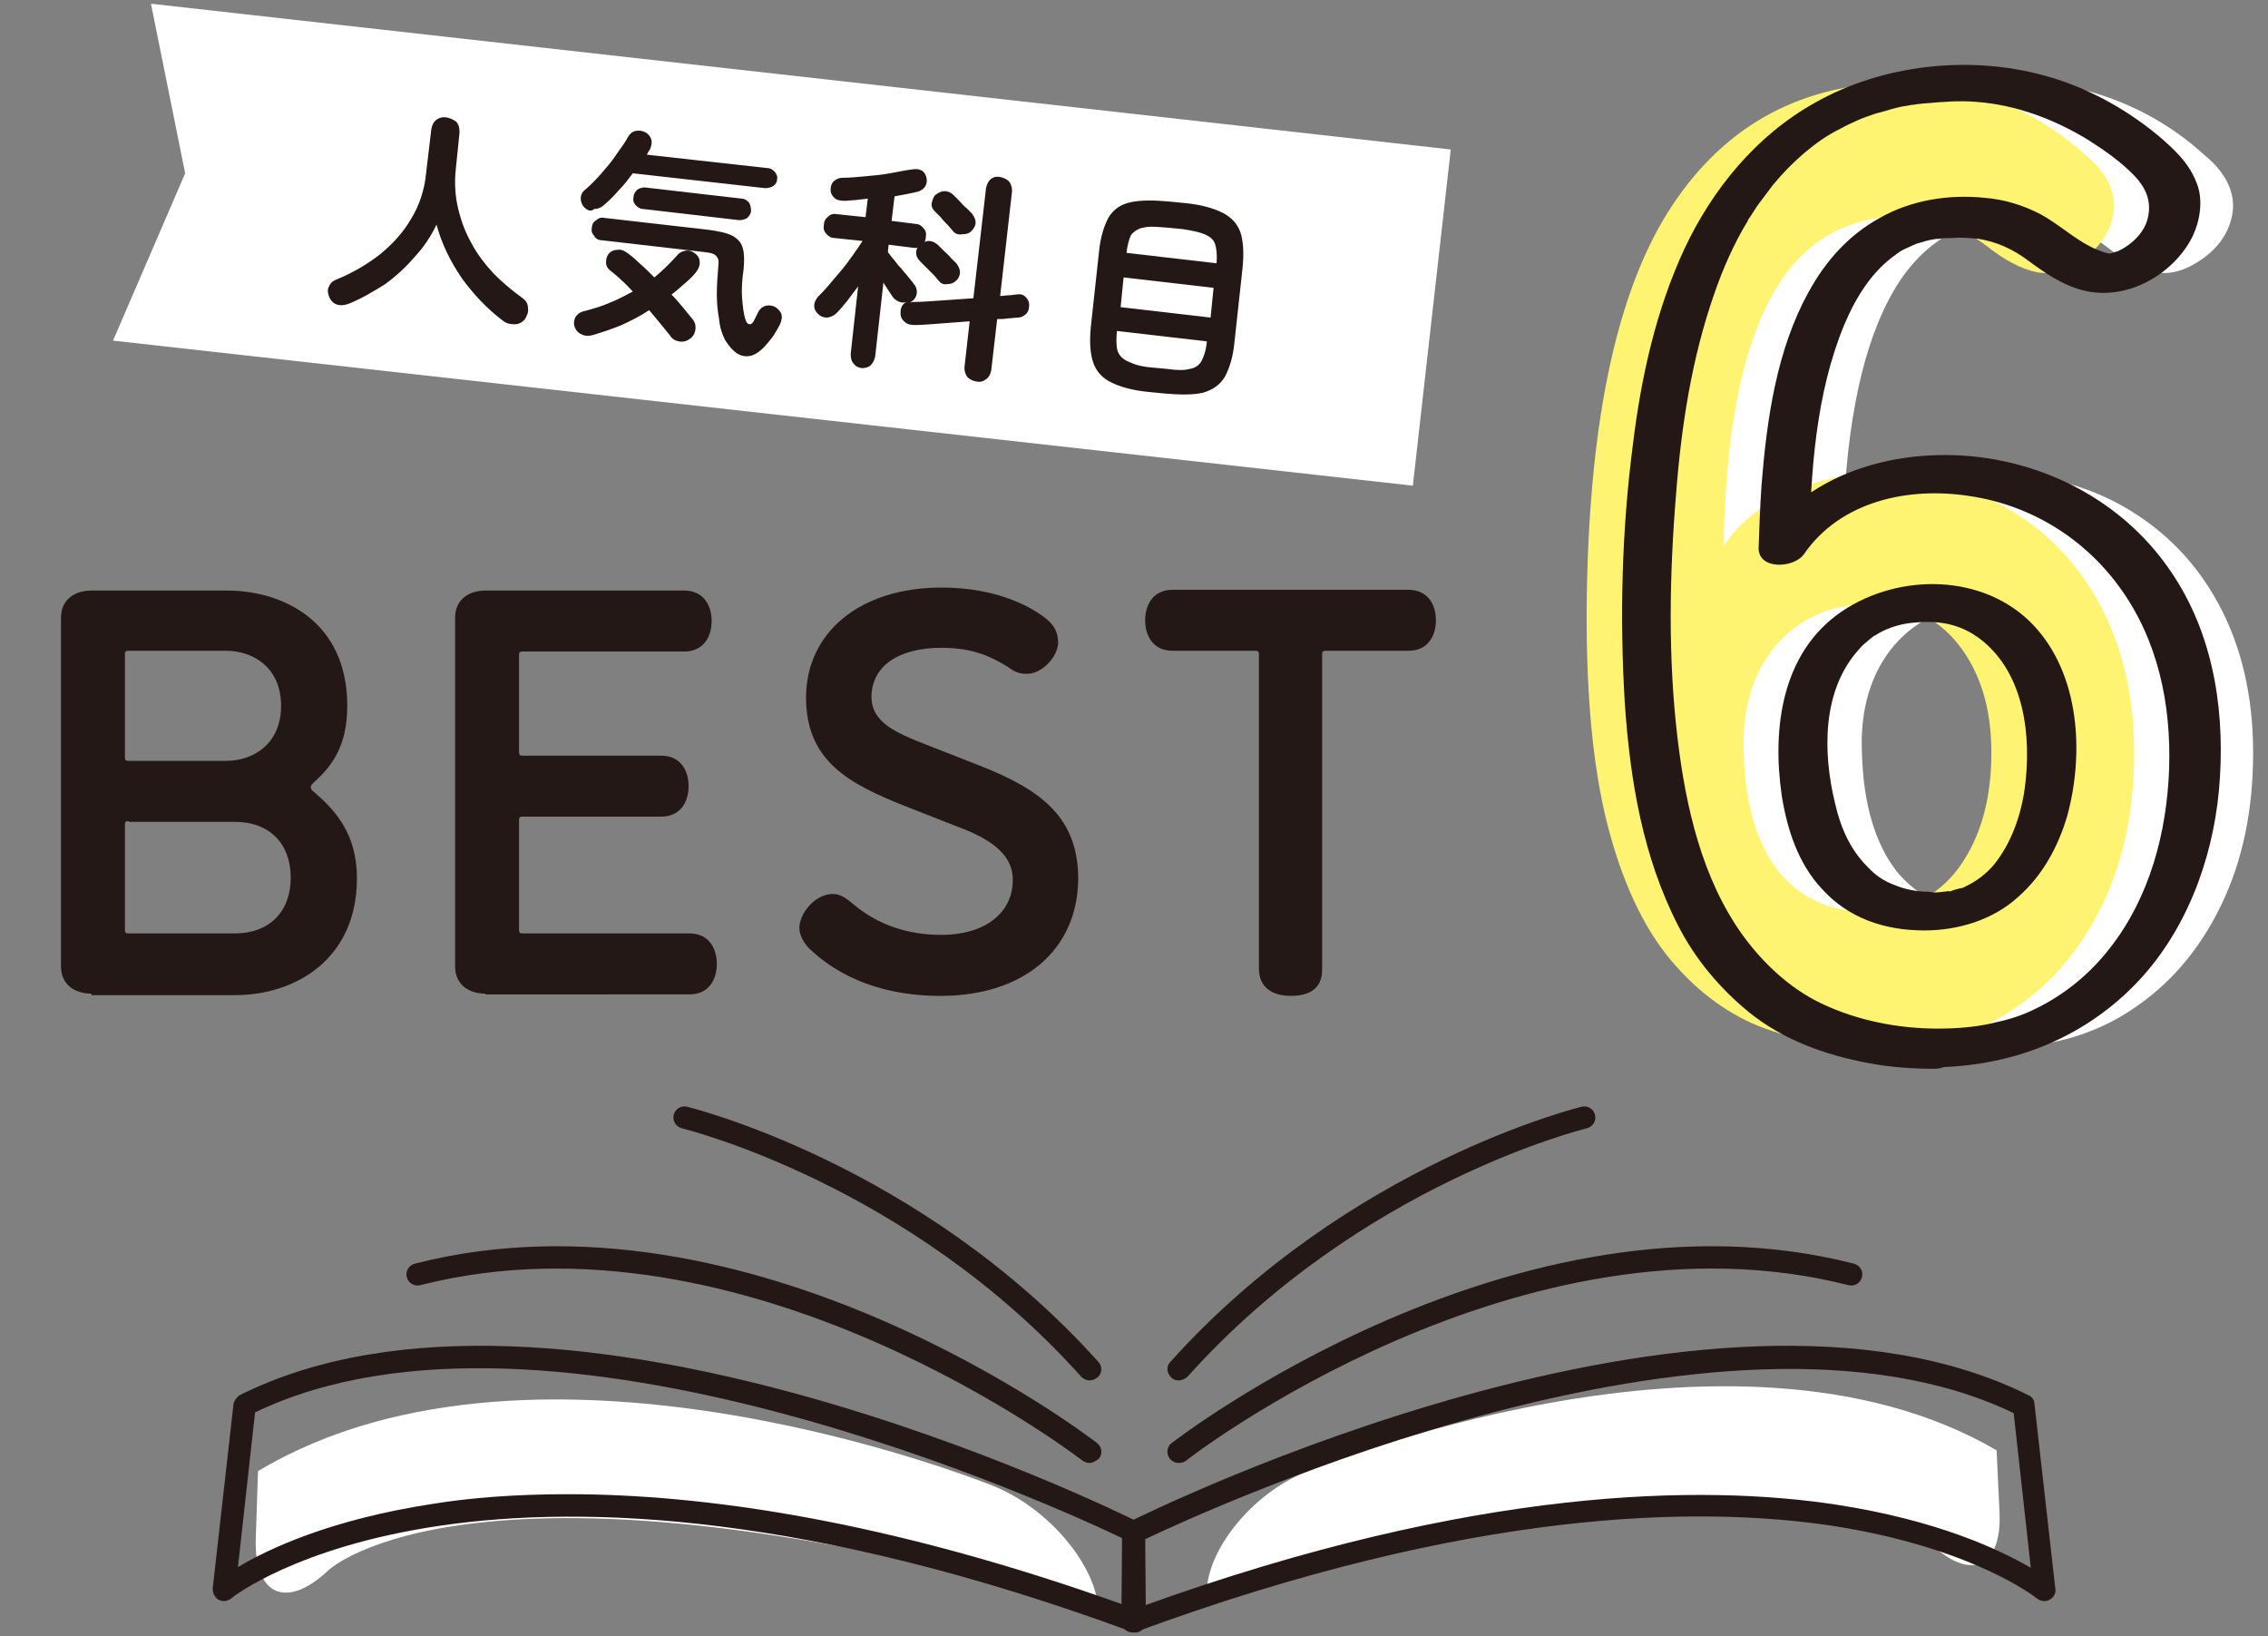
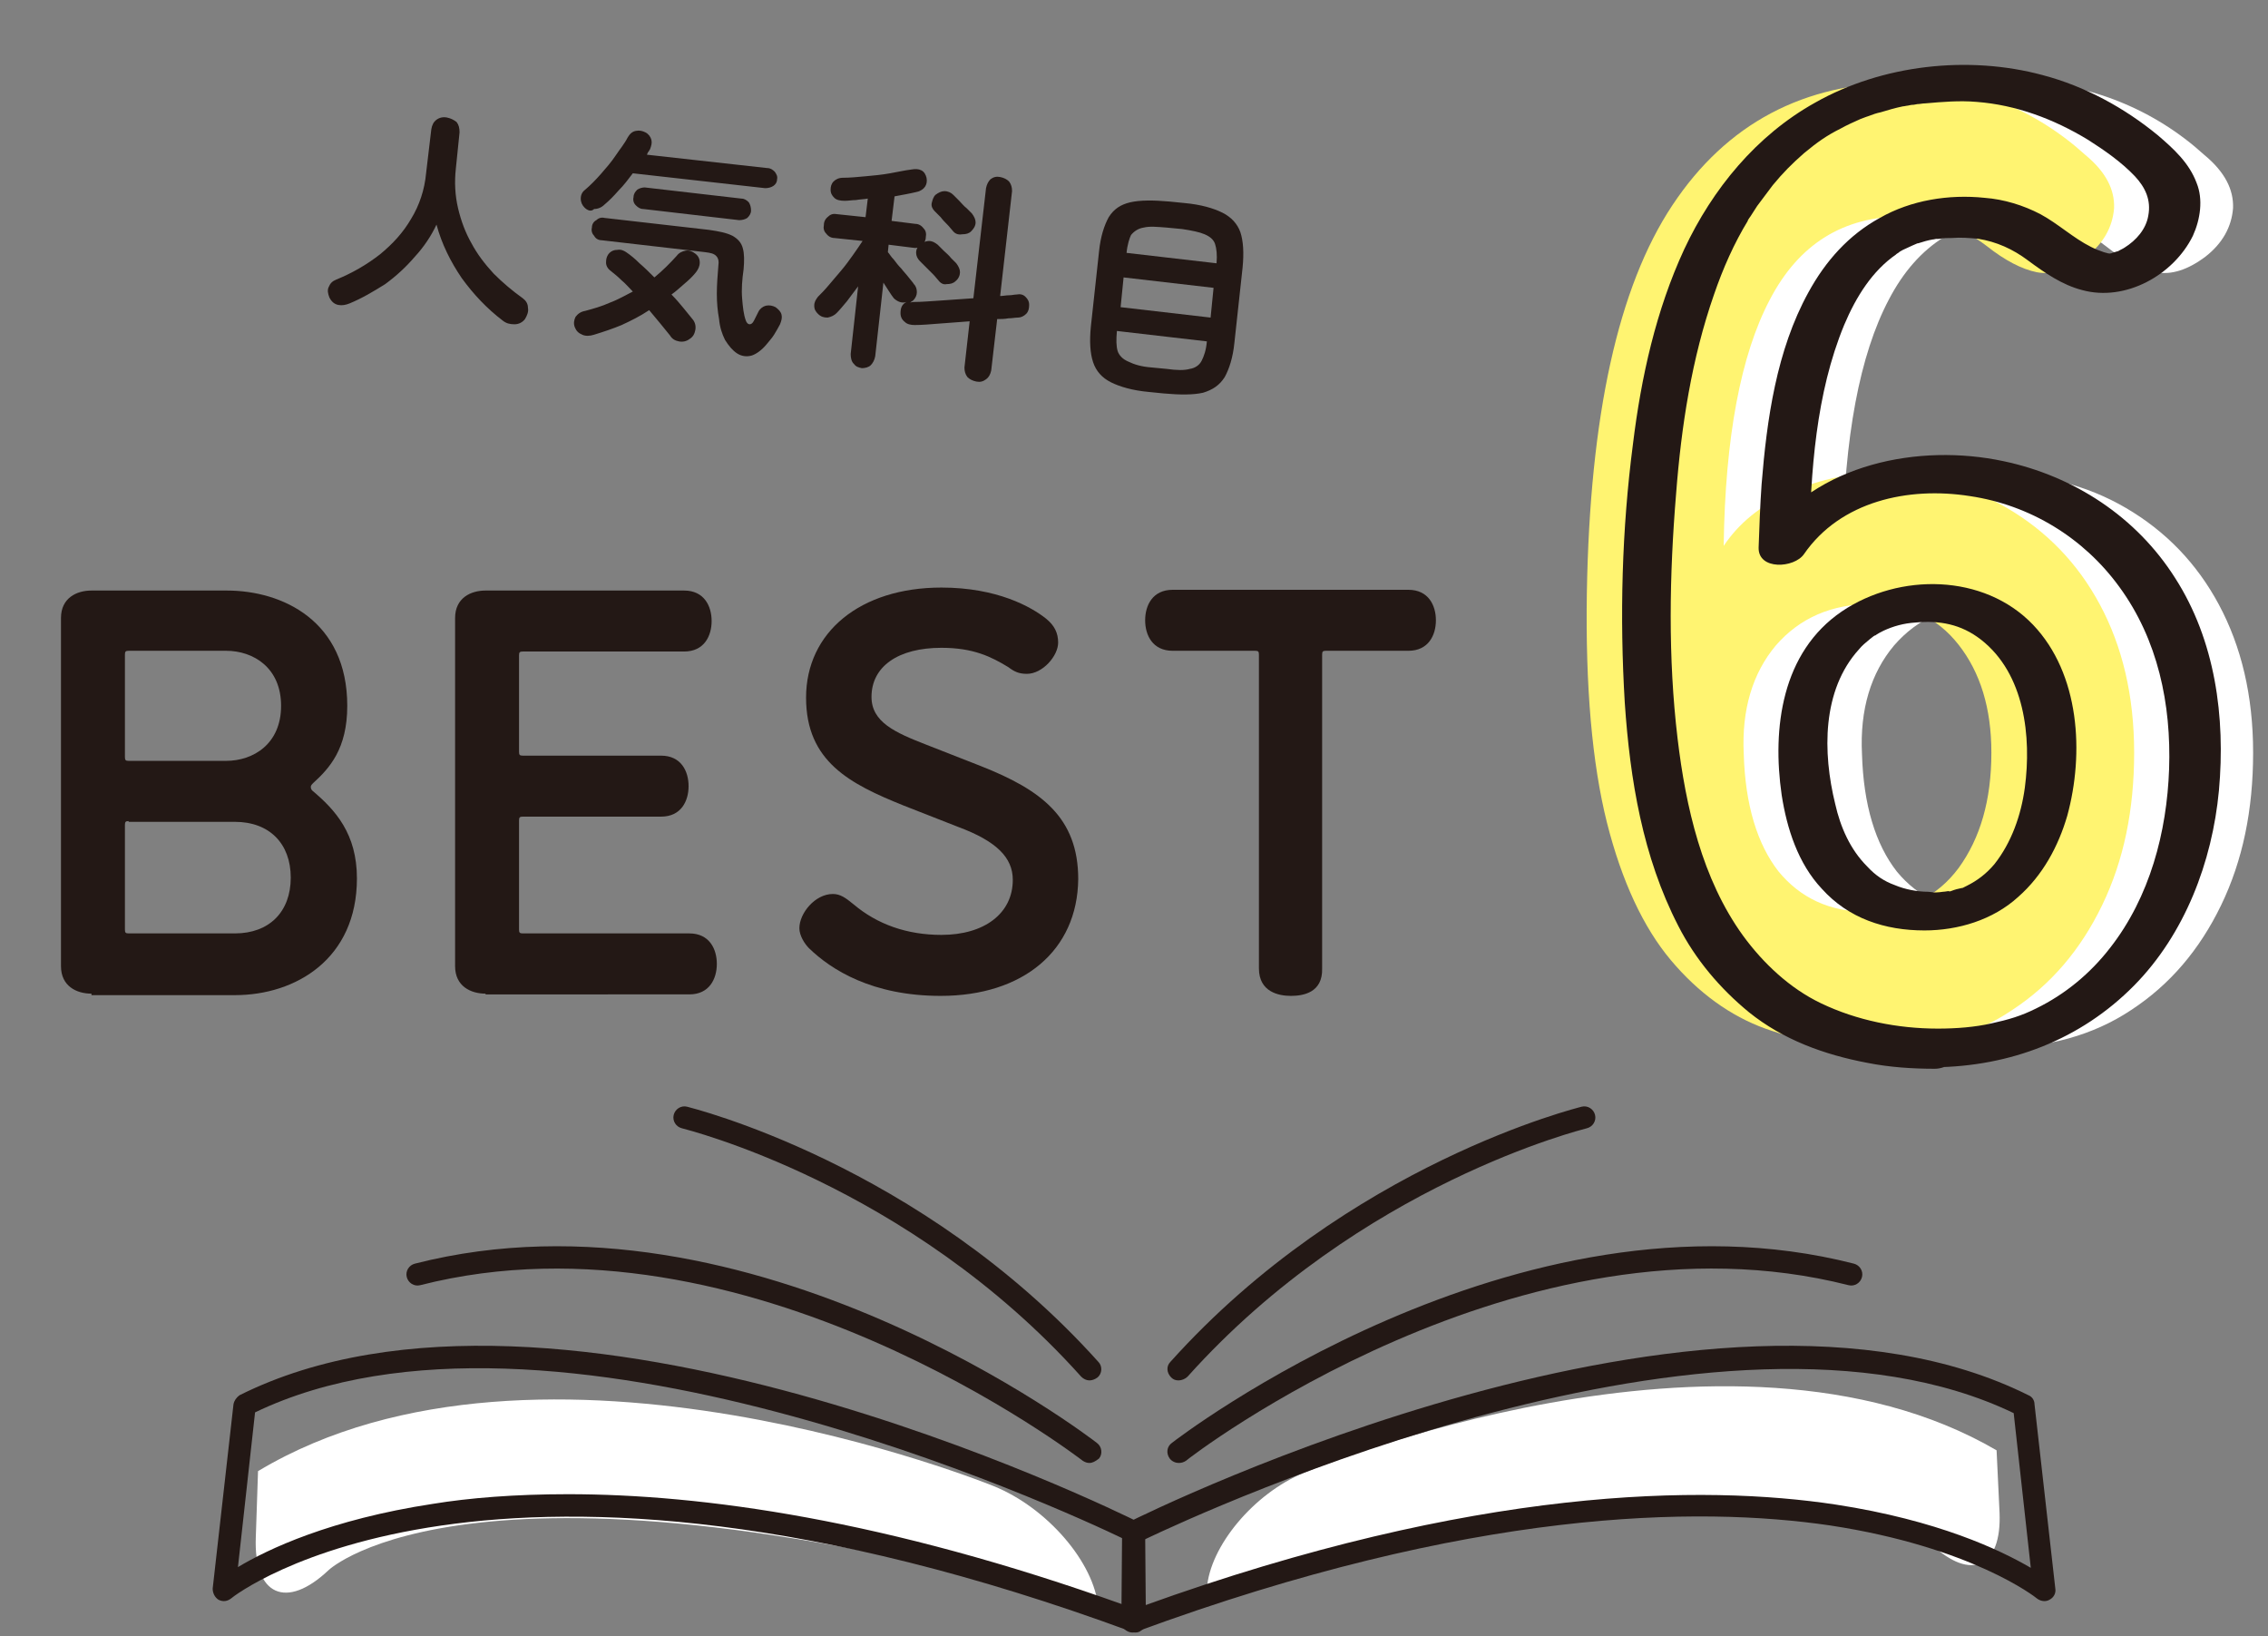
<svg xmlns="http://www.w3.org/2000/svg" version="1.1" id="レイヤー_1" x="0px" y="0px" width="305px" height="220px" viewBox="0 0 305 220" style="enable-background:new 0 0 305 220;" xml:space="preserve">
  <rect x="0" y="0" width="305" height="220" fill="#808080" stroke="none" />
  <style type="text/css">
	.st0{fill:#FFFFFF;}
	.st1{fill:#231815;}
	.st2{fill:#FFF471;}
</style>
  <g>
    <g>
-       <polygon class="st0" points="190,65.3 15.2,45.8 24.9,23.3 20.3,0.5 195.1,20.1   " />
-     </g>
+       </g>
    <g>
      <g>
        <g>
          <path class="st1" d="M12.3,133.6c-2,0-4.1-1-4.1-3.7V83.1c0-2.7,2.1-3.7,4.1-3.7h18.2c7.5,0,16.2,4.1,16.2,15.5      c0,5.8-2.4,8.4-4.6,10.4c-0.3,0.3-0.3,0.4-0.3,0.5c0,0.1,0,0.3,0.2,0.5c3.1,2.6,6,5.8,6,11.8c0,10.8-8.2,15.7-16.4,15.7H12.3z       M17.3,110.4c-0.4,0-0.5,0.1-0.5,0.5V125c0,0.4,0.1,0.5,0.5,0.5h14.3c4.6,0,7.5-2.9,7.5-7.5c0-4.6-2.9-7.5-7.5-7.5H17.3z       M17.3,87.5c-0.4,0-0.5,0.1-0.5,0.5v13.8c0,0.4,0.1,0.5,0.5,0.5h13.1c3.7,0,7.4-2.3,7.4-7.4s-3.7-7.4-7.4-7.4H17.3z" />
        </g>
      </g>
      <g>
        <g>
          <path class="st1" d="M65.3,133.6c-2,0-4.1-1-4.1-3.7V83.1c0-2.7,2.1-3.7,4.1-3.7H92c2.7,0,3.7,2.1,3.7,4.1s-1,4.1-3.7,4.1H70.3      c-0.4,0-0.5,0.1-0.5,0.5v13c0,0.4,0.1,0.5,0.5,0.5h18.6c2.7,0,3.7,2.1,3.7,4.1c0,2-1,4.1-3.7,4.1H70.3c-0.4,0-0.5,0.1-0.5,0.5      V125c0,0.4,0.1,0.5,0.5,0.5h22.4c2.7,0,3.7,2.1,3.7,4.1c0,2-1,4.1-3.7,4.1H65.3z" />
        </g>
      </g>
      <g>
        <g>
          <path class="st1" d="M126.5,133.9c-9.2,0-14.7-3.5-17.7-6.4c-0.6-0.6-1.3-1.7-1.3-2.7c0-2,2.1-4.6,4.5-4.6c1,0,1.7,0.5,2.8,1.4      c3.2,2.7,7.2,4.1,11.8,4.1c5.8,0,9.6-2.9,9.6-7.4c0-3-2.2-5.2-7.3-7.1l-7.4-2.9c-7.2-2.9-13.1-5.9-13.1-14.5      c0-8.8,7.3-14.8,18.2-14.8c7.5,0,12.1,2.6,14.1,4.2c1.1,0.9,1.6,1.9,1.6,3.2c0,1.8-2.1,4.2-4.2,4.2c-1.1,0-1.7-0.3-2.5-0.9      c-2.3-1.4-4.7-2.6-9-2.6c-5.8,0-9.4,2.5-9.4,6.6c0,3.4,3.2,4.8,7.3,6.4l7.4,2.9c8.1,3.2,13.1,6.9,13.1,15.2      C144.9,127.8,137.6,133.9,126.5,133.9z" />
        </g>
      </g>
      <g>
        <g>
          <path class="st1" d="M173.6,133.9c-1.6,0-4.3-0.5-4.3-3.7V88c0-0.4-0.1-0.5-0.5-0.5h-11.1c-2.7,0-3.7-2.1-3.7-4.1s1-4.1,3.7-4.1      h31.7c2.7,0,3.7,2.1,3.7,4.1s-1,4.1-3.7,4.1h-11.1c-0.4,0-0.5,0.1-0.5,0.5v42.2C177.9,133.5,175.2,133.9,173.6,133.9z" />
        </g>
      </g>
    </g>
    <g>
      <g>
        <g>
          <path class="st0" d="M268.3,140.9c-5.2,0-10.1-0.9-14.9-2.6c-4.7-1.7-9-4.8-12.7-9.2c-3.7-4.4-6.6-10.6-8.6-18.5      c-2-8-2.9-18.3-2.7-30.9c0.4-23.8,4.2-41.1,11.5-52.1c7.3-11,17.7-16.5,31.1-16.5c4.6,0,8.9,0.9,13.1,2.6      c4.2,1.7,8,4.1,11.3,7.1c2.8,2.3,4,4.7,3.9,7.2c-0.2,2.5-1.4,4.7-3.7,6.5c-2.4,1.8-4.6,2.5-6.7,2.1c-2-0.4-4.3-1.6-6.7-3.5      c-3.4-2.6-7.1-4-11.3-4c-8,0-14,3.7-17.9,11.2c-3.9,7.4-6,18.5-6.2,33.1c2-3,4.9-5.4,8.7-7.1c3.8-1.7,7.6-2.6,11.4-2.6      c6.7,0,12.7,1.5,18,4.6c5.3,3.1,9.5,7.4,12.5,13s4.6,12.2,4.6,19.9c0,7.7-1.4,14.5-4.3,20.5c-2.9,6-6.9,10.7-12.1,14.1      C281.5,139.2,275.3,140.9,268.3,140.9z M267,122.6c5.3,0,9.4-2,12.3-5.9c2.9-4,4.4-9.1,4.4-15.5c0-6-1.5-10.8-4.4-14.5      c-2.9-3.7-6.8-5.5-11.6-5.5c-5.5,0-9.8,1.9-13,5.6c-3.1,3.7-4.6,8.6-4.3,14.6c0.2,6.8,1.8,12.1,4.7,15.8      C258,120.7,262,122.6,267,122.6z" />
        </g>
      </g>
      <g>
        <g>
          <path class="st2" d="M252.3,140.9c-5.2,0-10.1-0.9-14.9-2.6c-4.7-1.7-9-4.8-12.7-9.2c-3.7-4.4-6.6-10.6-8.6-18.5      c-2-8-2.9-18.3-2.7-30.9c0.4-23.8,4.2-41.1,11.5-52.1c7.3-11,17.7-16.5,31.1-16.5c4.6,0,8.9,0.9,13.1,2.6      c4.2,1.7,8,4.1,11.3,7.1c2.8,2.3,4,4.7,3.9,7.2c-0.2,2.5-1.4,4.7-3.7,6.5c-2.4,1.8-4.6,2.5-6.7,2.1c-2-0.4-4.3-1.6-6.7-3.5      c-3.4-2.6-7.1-4-11.3-4c-8,0-14,3.7-17.9,11.2c-3.9,7.4-6,18.5-6.2,33.1c2-3,4.9-5.4,8.7-7.1c3.8-1.7,7.6-2.6,11.4-2.6      c6.7,0,12.7,1.5,18,4.6c5.3,3.1,9.5,7.4,12.5,13s4.6,12.2,4.6,19.9c0,7.7-1.4,14.5-4.3,20.5c-2.9,6-6.9,10.7-12.1,14.1      C265.6,139.2,259.4,140.9,252.3,140.9z M251.1,122.6c5.3,0,9.4-2,12.3-5.9c2.9-4,4.4-9.1,4.4-15.5c0-6-1.5-10.8-4.4-14.5      c-2.9-3.7-6.8-5.5-11.6-5.5c-5.5,0-9.8,1.9-13,5.6c-3.1,3.7-4.6,8.6-4.3,14.6c0.2,6.8,1.8,12.1,4.7,15.8      C242.1,120.7,246,122.6,251.1,122.6z" />
        </g>
      </g>
      <g>
        <g>
          <path class="st1" d="M260.6,138.3c-5.4,0-10.9-1.1-15.7-3.4c-4.2-2-7.8-5.4-10.5-9.1c-5.5-7.6-7.7-17.3-8.8-26.5      c-1.3-10.9-1.1-22-0.2-32.9c0.7-9.1,2.1-18.2,5.1-26.8c1.2-3.5,2.7-6.9,4.6-10c-0.3,0.4,0.2-0.4,0.3-0.5      c0.3-0.5,0.6-0.9,0.9-1.4c0.7-0.9,1.4-1.9,2.1-2.8c1.4-1.7,2.6-2.9,4.2-4.3c1.8-1.5,3.1-2.4,4.9-3.3c0.9-0.5,1.8-0.9,2.7-1.3      c0.3-0.1,0.5-0.2,0.8-0.3c0.6-0.2-0.8,0.3,0.3-0.1c0.5-0.2,1.1-0.4,1.6-0.5c1-0.3,2-0.6,3-0.8c0.2,0,0.5-0.1,0.7-0.1      c-0.1,0,1-0.2,0.6-0.1c-0.5,0.1,0.7-0.1,0.6-0.1c0.4,0,0.7-0.1,1.1-0.1c2.3-0.2,4.6-0.4,6.9-0.2c5.3,0.4,10.4,2.3,15,5.1      c2.2,1.4,4.5,3,6.3,4.9c1.4,1.5,2.2,3.2,1.8,5.3c-0.3,1.8-1.6,3.3-3.2,4.3c-0.3,0.2-0.6,0.3-0.9,0.5c-0.7,0.3,0.7-0.3-0.4,0.1      c-0.1,0-0.7,0.2-0.1,0.1c-0.2,0-0.5,0.1-0.7,0.1c0.5,0-0.2,0-0.3-0.1c-0.6-0.1,0.7,0.2-0.4-0.1c-0.6-0.2-1.1-0.4-1.7-0.7      c-2.4-1.2-4.4-3.1-6.8-4.4c-2.3-1.2-4.9-2-7.5-2.2c-4.8-0.5-9.9,0.3-14.1,2.7c-4.2,2.3-7.3,5.8-9.6,10      c-4.3,7.8-5.6,17.1-6.3,25.8c-0.2,2.8-0.3,5.7-0.4,8.5c-0.1,3.1,4.8,2.8,6.1,0.9c4.9-7.1,14-9.1,22.3-7.8      c8.1,1.2,15.3,5.6,20.1,12.2c5.2,7.1,7,15.8,6.7,24.5c-0.3,8.5-2.6,17.2-7.9,24c-2.7,3.5-6.1,6.3-10,8.2c-2,1-3.7,1.5-6,2      C265.6,138.1,263.1,138.3,260.6,138.3c-1.5,0-3.5,1.2-3.6,2.8c-0.2,1.7,1.7,2.4,3.1,2.4c10.2-0.1,19.7-3.7,26.9-11      c6.8-6.9,10.5-16.6,11.4-26.2c0.9-9.9-0.5-20.2-5.9-28.6c-5.2-8.2-13.6-13.7-23.1-15.7c-11.3-2.4-25.2,0.3-32.2,10.4      c2,0.3,4.1,0.6,6.1,0.9c0.2-9.9,0.9-20.4,4.7-29.6c1.6-3.8,3.8-7.3,7-9.5c-0.1,0,0.8-0.5,0.4-0.3c-0.4,0.2,0.5-0.3,0.5-0.3      c0.4-0.2,0.9-0.4,1.3-0.6c0.2-0.1,0.5-0.2,0.7-0.3c-0.6,0.2-0.1,0,0.1,0c0.6-0.2,1.3-0.4,1.9-0.5c0.2,0,0.4-0.1,0.7-0.1      c-0.6,0.1,0.1,0,0.3,0c0.5-0.1,1-0.1,1.6-0.1c1.2-0.1,2.3,0,3.5,0.1c2.5,0.4,4.7,1.4,6.7,2.9c2.3,1.7,4.6,3.3,7.3,4      c5.8,1.6,12.3-2,14.9-7.3c1-2.2,1.4-4.9,0.5-7.1c-1-2.7-3.1-4.6-5.2-6.4c-4.5-3.7-9.8-6.6-15.5-8.1c-10-2.7-21.6-1.4-30.6,3.7      c-7.9,4.4-13.8,11.6-17.6,19.7c-3.8,8.2-5.8,17.2-6.9,26.2c-1.5,11.5-1.8,23.2-1.1,34.8c0.7,10.3,2.4,20.7,7.2,30      c2.3,4.5,5.6,8.4,9.5,11.6c4.6,3.7,10.1,5.7,15.9,6.8c3,0.6,6.1,0.8,9.1,0.8c1.5,0,3.5-1.2,3.6-2.8      C263.8,138.9,261.9,138.4,260.6,138.3z" />
        </g>
        <g>
          <path class="st1" d="M258.8,125.1c4.5,0,9.2-1.4,12.6-4.5c3.3-2.9,5.4-6.8,6.6-10.9c2.3-8.4,1.7-19.1-4.6-25.7      c-6.6-6.9-18-7-25.7-1.8c-8.1,5.5-9.4,15.7-8.1,24.7c0.7,4.5,2.2,9.2,5.4,12.6C248.6,123.5,253.5,125.1,258.8,125.1      c1.5,0,3.5-1.2,3.6-2.8c0.2-1.8-1.7-2.3-3.1-2.4c-1.4,0-3.1-0.3-4.5-0.9c-1.4-0.5-2.6-1.3-3.7-2.5c-2.3-2.3-3.6-5.3-4.3-8.4      c-1.7-6.9-1.8-15.3,3.2-20.8c0.4-0.5,0.9-0.9,1.5-1.4c0.1-0.1,0.9-0.7,0.6-0.4c0.4-0.3,0.8-0.5,1.2-0.7c1.3-0.6,2.7-1,4.3-1.1      c3.2-0.3,6.1,0.2,8.8,2.3c5.9,4.6,6.8,13.1,5.9,19.9c-0.5,3.7-1.8,7.4-4.1,10.3c-1.1,1.3-2.3,2.2-3.7,2.9      c-0.2,0.1-0.4,0.2-0.6,0.3c0.4-0.1,0.1,0-0.1,0c-0.5,0.1-0.9,0.2-1.4,0.4c-0.7,0.2-0.3,0.1-0.2,0c-0.3,0-0.6,0.1-0.9,0.1      c-0.6,0.1-1.2,0.1-1.7,0.1c-1.5,0-3.5,1.2-3.6,2.8C255.5,124.5,257.4,125.1,258.8,125.1z" />
        </g>
      </g>
    </g>
    <g>
      <g>
        <path class="st1" d="M47,40.8c-0.5,0.2-1,0.3-1.5,0.2c-0.5-0.1-0.9-0.4-1.2-1c-0.2-0.5-0.3-1-0.1-1.4c0.2-0.5,0.5-0.8,1-1     c2.2-0.9,4.1-2,5.9-3.4c1.7-1.4,3.1-2.9,4.2-4.8c1.1-1.8,1.8-3.9,2-6.1l0.7-5.9c0.1-0.6,0.3-1,0.7-1.3c0.4-0.3,0.9-0.4,1.4-0.3     c0.5,0.1,0.9,0.3,1.3,0.6c0.3,0.4,0.4,0.8,0.4,1.4l-0.5,4.9c-0.2,1.8-0.1,3.6,0.3,5.3c0.4,1.7,1,3.3,1.8,4.7     c0.8,1.5,1.8,2.8,3,4.1c1.2,1.2,2.5,2.3,3.9,3.3c0.4,0.3,0.7,0.7,0.7,1.3c0.1,0.5-0.1,1-0.4,1.5c-0.3,0.4-0.8,0.7-1.4,0.7     c-0.6,0-1.1-0.1-1.6-0.5c-2.1-1.6-3.9-3.5-5.5-5.7c-1.5-2.2-2.7-4.6-3.4-7.2c-0.7,1.5-1.7,3-2.9,4.3c-1.2,1.4-2.5,2.6-4,3.7     C50.2,39.2,48.7,40.1,47,40.8z" />
      </g>
      <g>
        <path class="st1" d="M79.9,45c-0.6,0.2-1.2,0.2-1.6,0c-0.5-0.2-0.8-0.5-1-1c-0.2-0.5-0.1-1,0.1-1.4c0.3-0.4,0.7-0.7,1.3-0.8     c1.1-0.3,2.2-0.6,3.3-1.1c1.1-0.4,2.1-1,3.1-1.5c-0.5-0.5-1-1.1-1.5-1.5c-0.5-0.5-1-0.9-1.5-1.3c-0.4-0.3-0.6-0.7-0.6-1.1     c0-0.5,0.1-0.8,0.3-1.1c0.3-0.4,0.7-0.6,1.2-0.6c0.5-0.1,0.9,0.1,1.2,0.3c0.6,0.4,1.2,0.9,1.8,1.5c0.7,0.6,1.3,1.2,2,1.9     c1.1-0.9,2.1-1.9,3-2.9c0.3-0.4,0.7-0.6,1.2-0.7c0.5-0.1,0.9,0.1,1.3,0.4c0.4,0.3,0.6,0.7,0.6,1.2c0,0.5-0.2,0.9-0.5,1.3     c-0.4,0.5-0.9,1-1.5,1.5c-0.6,0.5-1.1,1-1.8,1.5c0.6,0.6,1.1,1.2,1.6,1.8c0.5,0.6,0.9,1.1,1.3,1.6c0.3,0.4,0.4,0.9,0.3,1.4     c-0.1,0.5-0.3,0.9-0.8,1.2c-0.4,0.3-0.9,0.4-1.4,0.3c-0.5-0.1-0.9-0.3-1.2-0.8c-0.4-0.5-0.8-1-1.3-1.6c-0.5-0.6-1-1.2-1.5-1.8     c-1.2,0.8-2.4,1.4-3.7,2C82.4,44.2,81.2,44.6,79.9,45z M78.6,27.9c-0.3-0.3-0.5-0.7-0.5-1.2c0-0.5,0.2-0.9,0.6-1.2     c0.7-0.6,1.4-1.3,2.1-2.1c0.7-0.8,1.4-1.6,2-2.5c0.6-0.9,1.2-1.6,1.6-2.4c0.3-0.5,0.6-0.8,1.1-0.9c0.5-0.1,0.9,0,1.3,0.2     c0.4,0.2,0.7,0.6,0.8,1c0.1,0.4,0,0.8-0.2,1.3c-0.1,0.1-0.1,0.2-0.2,0.3c-0.1,0.1-0.1,0.2-0.2,0.4l16.2,1.8c0.4,0,0.7,0.2,1,0.5     c0.2,0.3,0.4,0.6,0.3,1c0,0.4-0.2,0.7-0.5,0.9c-0.3,0.2-0.7,0.3-1.1,0.3l-17.8-2c-0.6,0.8-1.2,1.6-1.9,2.3     c-0.7,0.8-1.3,1.4-1.9,1.9c-0.4,0.4-0.9,0.6-1.4,0.6C79.5,28.5,79,28.3,78.6,27.9z M103,46.4c-0.6,0.7-1.3,1.2-1.9,1.4     c-0.7,0.2-1.4,0.1-2-0.3c-0.6-0.4-1.1-1-1.6-1.8c-0.4-0.8-0.7-1.7-0.8-2.8c-0.2-1.1-0.3-2.2-0.3-3.4c0-1.2,0.1-2.5,0.2-3.7     c0.1-0.7,0-1.1-0.3-1.4s-0.7-0.4-1.5-0.5l-13.9-1.6c-0.4,0-0.8-0.2-1-0.6c-0.3-0.3-0.4-0.7-0.3-1.1c0-0.4,0.2-0.8,0.6-1     c0.3-0.3,0.7-0.4,1.1-0.3l14,1.6c1.4,0.2,2.4,0.4,3.2,0.8c0.7,0.4,1.2,0.9,1.4,1.7c0.2,0.7,0.2,1.7,0.1,2.8     c-0.2,1.4-0.3,2.7-0.2,3.9c0.1,1.2,0.2,2.2,0.5,3c0.1,0.3,0.3,0.5,0.5,0.5c0.2,0,0.4-0.1,0.6-0.5c0.1-0.2,0.2-0.4,0.3-0.6     c0.1-0.2,0.2-0.4,0.3-0.6c0.2-0.4,0.6-0.7,1-0.8c0.5-0.1,0.9,0,1.3,0.2c0.4,0.3,0.7,0.6,0.8,1c0.1,0.4,0,0.8-0.2,1.3     c-0.2,0.4-0.5,0.9-0.8,1.4S103.3,46,103,46.4z M86.5,28.1c-0.4,0-0.7-0.2-1-0.5c-0.3-0.3-0.4-0.7-0.3-1.1c0-0.4,0.2-0.7,0.5-1     c0.3-0.2,0.7-0.3,1-0.3l13,1.5c0.4,0,0.7,0.2,1,0.5c0.2,0.3,0.3,0.7,0.3,1.1c0,0.4-0.2,0.7-0.5,1c-0.3,0.2-0.7,0.3-1.1,0.3     L86.5,28.1z" />
      </g>
      <g>
        <path class="st1" d="M115.9,49.5c-0.5-0.1-0.8-0.2-1.1-0.6c-0.3-0.3-0.4-0.8-0.4-1.3l1-9.1c-0.5,0.7-1,1.3-1.5,2     c-0.5,0.6-1,1.2-1.4,1.6c-0.3,0.3-0.7,0.5-1.2,0.6c-0.5,0-0.9-0.1-1.3-0.5c-0.3-0.3-0.5-0.6-0.5-1.1c0-0.5,0.2-0.8,0.5-1.2     c0.4-0.4,0.9-0.9,1.4-1.5c0.5-0.6,1.1-1.3,1.7-2c0.6-0.7,1.1-1.4,1.6-2.1s0.9-1.3,1.3-1.9l-3.8-0.4c-0.4,0-0.8-0.2-1.1-0.6     c-0.3-0.3-0.4-0.7-0.3-1.2c0-0.4,0.2-0.8,0.6-1.1c0.3-0.3,0.7-0.4,1.2-0.3l3.8,0.4l0.3-2.5c-0.5,0.1-1.1,0.1-1.6,0.2     c-0.5,0-1,0.1-1.5,0.1c-0.6,0-1.1-0.1-1.4-0.4c-0.3-0.3-0.5-0.6-0.5-1.1c0-0.4,0.1-0.8,0.4-1.1c0.3-0.3,0.7-0.5,1.3-0.5     c0.9,0,1.9-0.1,3-0.2c1.1-0.1,2.2-0.2,3.3-0.4c1.1-0.2,2-0.4,2.8-0.5c0.6-0.1,1-0.1,1.4,0.1c0.4,0.2,0.6,0.6,0.7,1     c0.1,0.5,0,0.9-0.2,1.2c-0.2,0.3-0.6,0.6-1.1,0.7c-0.4,0.1-0.9,0.2-1.4,0.3c-0.5,0.1-1.1,0.2-1.6,0.3l-0.4,3.3l3.2,0.4     c0.4,0,0.8,0.2,1.1,0.6c0.3,0.3,0.4,0.7,0.3,1.2c0,0.4-0.2,0.8-0.6,1.1c-0.3,0.3-0.7,0.4-1.2,0.3l-3.2-0.4l-0.1,1     c0.2,0.2,0.4,0.6,0.8,1c0.3,0.4,0.6,0.8,1,1.2c0.3,0.4,0.7,0.8,1,1.2c0.3,0.4,0.6,0.7,0.7,0.9c0.3,0.3,0.4,0.7,0.4,1.1     c0,0.4-0.2,0.8-0.5,1.1c-0.2,0.1-0.3,0.2-0.4,0.3c0.2-0.1,0.4-0.1,0.5-0.1c1,0,2.2-0.1,3.7-0.2c1.4-0.1,2.9-0.2,4.3-0.3l1.7-14.8     c0.1-0.5,0.3-0.9,0.6-1.2c0.4-0.3,0.8-0.4,1.3-0.3c0.5,0.1,0.9,0.3,1.2,0.6c0.3,0.4,0.4,0.8,0.4,1.3l-1.6,14.1     c0.4,0,0.8-0.1,1.2-0.1c0.4,0,0.7-0.1,1-0.1c0.5-0.1,0.9,0,1.2,0.3c0.3,0.3,0.5,0.6,0.5,1.1c0,0.5-0.1,0.9-0.4,1.2     c-0.3,0.3-0.7,0.5-1.1,0.5c-0.4,0-0.8,0.1-1.3,0.1c-0.5,0.1-1,0.1-1.5,0.1l-0.8,6.9c-0.1,0.5-0.3,0.9-0.7,1.2     c-0.4,0.3-0.8,0.4-1.3,0.3c-0.5-0.1-0.9-0.3-1.2-0.6c-0.3-0.4-0.4-0.8-0.4-1.3l0.7-6.2c-1.3,0.1-2.7,0.2-4,0.3s-2.4,0.2-3.4,0.2     c-0.5,0-1-0.1-1.3-0.4c-0.4-0.3-0.6-0.7-0.6-1.2c0-0.7,0.2-1.2,0.8-1.5c-0.3,0.1-0.6,0.1-0.9,0c-0.3-0.1-0.6-0.3-0.8-0.5     c-0.4-0.5-0.8-1.2-1.4-2.1l-1.1,9.9c-0.1,0.5-0.3,0.9-0.6,1.2C116.8,49.4,116.3,49.5,115.9,49.5z M126.2,37.7     c-0.2-0.2-0.4-0.5-0.7-0.8c-0.3-0.3-0.6-0.6-1-1c-0.3-0.3-0.6-0.6-0.8-0.8c-0.3-0.3-0.5-0.7-0.5-1.1c0-0.5,0.2-0.8,0.5-1.1     c0.4-0.3,0.8-0.5,1.2-0.5c0.5,0,0.8,0.2,1.2,0.5c0.2,0.2,0.5,0.5,0.8,0.8c0.3,0.3,0.7,0.6,1,1c0.3,0.3,0.6,0.6,0.7,0.7     c0.3,0.4,0.5,0.8,0.5,1.2s-0.2,0.9-0.6,1.2c-0.3,0.3-0.7,0.4-1.2,0.4C126.9,38.3,126.5,38.1,126.2,37.7z M128.1,31     c-0.2-0.2-0.4-0.5-0.7-0.8c-0.3-0.3-0.6-0.6-0.9-1c-0.3-0.3-0.6-0.6-0.8-0.8c-0.3-0.3-0.5-0.7-0.4-1.1s0.2-0.8,0.5-1.1     c0.4-0.3,0.8-0.5,1.2-0.5c0.5,0,0.9,0.2,1.2,0.5c0.2,0.2,0.5,0.5,0.8,0.8s0.6,0.7,1,1c0.3,0.3,0.6,0.6,0.7,0.7     c0.3,0.4,0.5,0.8,0.5,1.2c0,0.5-0.3,0.9-0.6,1.2c-0.3,0.3-0.7,0.4-1.2,0.4C128.8,31.6,128.4,31.4,128.1,31z" />
      </g>
      <g>
        <path class="st1" d="M154.5,52.7c-2.2-0.2-3.9-0.7-5.1-1.3c-1.2-0.6-2-1.5-2.4-2.7c-0.4-1.2-0.5-2.8-0.3-4.8l1.1-10.1     c0.2-2,0.7-3.5,1.3-4.6c0.7-1.1,1.6-1.7,2.9-2c1.3-0.3,3.1-0.3,5.3-0.1l2,0.2c2.2,0.2,3.9,0.7,5.1,1.3c1.2,0.6,2,1.5,2.4,2.6     c0.4,1.2,0.5,2.8,0.3,4.8l-1.1,10.1c-0.2,2-0.7,3.5-1.3,4.6c-0.7,1.1-1.6,1.7-2.9,2.1c-1.3,0.3-3.1,0.3-5.3,0.1L154.5,52.7z      M154.8,49.4l2.1,0.2c1.4,0.2,2.4,0.2,3.1,0c0.7-0.1,1.3-0.5,1.6-1.1c0.3-0.6,0.6-1.4,0.7-2.6l0,0l-12.1-1.4l0,0     c-0.1,1.2-0.1,2,0.1,2.7c0.2,0.6,0.7,1.1,1.4,1.4C152.5,49,153.5,49.3,154.8,49.4z M150.7,41.3l12.1,1.4l0.4-4l-12.1-1.4     L150.7,41.3z M151.5,34l12.1,1.4c0.1-1.1,0-2-0.2-2.6c-0.2-0.6-0.7-1-1.4-1.3c-0.7-0.3-1.7-0.5-3-0.7l-2.1-0.2     c-1.3-0.1-2.3-0.2-3.1,0c-0.7,0.1-1.3,0.5-1.7,1C151.9,32,151.6,32.9,151.5,34z" />
      </g>
    </g>
    <g>
      <g>
        <g>
          <g>
            <path class="st0" d="M147.7,216.2c-0.5-6.1-6.9-13.5-14.1-16.4c0,0-60.9-24.8-98.9-2l-0.3,8.9c-0.3,7.8,4.1,9.8,9.8,4.4       C44.2,211.1,63.8,192.4,147.7,216.2L147.7,216.2z" />
          </g>
          <g>
            <path class="st1" d="M152.7,219.5c-0.2,0-0.4,0-0.5-0.1c-86.4-31.8-120.8-4.8-121.1-4.5c-0.5,0.4-1.1,0.5-1.7,0.2       c-0.5-0.3-0.8-0.9-0.8-1.5l2.8-24.8c0.1-0.5,0.4-0.9,0.8-1.2C75,166.2,150,203.1,153.2,204.7c0.5,0.3,0.8,0.8,0.8,1.3l0.1,12       c0,0.5-0.2,1-0.6,1.2C153.3,219.4,153,219.5,152.7,219.5z M76.4,200.9c18,0,42.7,3.4,74.8,14.9l-0.1-8.9       c-8.3-4-77.5-35.9-116.8-17l-2.3,20.8c4-2.4,12.4-6.4,26.2-8.5C63.1,201.4,69.2,200.9,76.4,200.9z" />
          </g>
        </g>
        <g>
          <g>
            <path class="st0" d="M162.3,213.6c0.4-5.7,6.3-12.8,13.1-15.6c0,0,57.1-24,93.1-3l0.4,8.4c0.3,7.3-3.8,9.3-9.2,4.2       C259.8,207.6,241.1,190.2,162.3,213.6L162.3,213.6z" />
          </g>
          <g>
            <path class="st1" d="M152.3,219.5c-0.3,0-0.6-0.1-0.9-0.3c-0.4-0.3-0.6-0.7-0.6-1.2l0.1-12c0-0.6,0.3-1.1,0.8-1.3       c3.2-1.6,78.2-38.5,121.1-17.1c0.5,0.2,0.8,0.7,0.8,1.2l2.8,24.8c0.1,0.6-0.2,1.2-0.8,1.5c-0.5,0.3-1.2,0.2-1.7-0.2       c-0.1-0.1-8.7-6.9-27.8-9.8c-17.7-2.6-48.2-2.3-93.3,14.3C152.7,219.4,152.5,219.5,152.3,219.5z M153.9,207l-0.1,8.9       c44.7-16.1,75.3-16.3,93.1-13.6c13.7,2.1,22.1,6.1,26.2,8.5l-2.3-20.8C231.5,171.1,162.3,203,153.9,207z" />
          </g>
        </g>
      </g>
      <g>
        <path class="st1" d="M146.5,196.7c-0.3,0-0.6-0.1-0.9-0.3c-0.4-0.3-45.2-34.8-89.1-23.6c-0.8,0.2-1.6-0.3-1.8-1.1     c-0.2-0.8,0.3-1.6,1.1-1.8c45.4-11.6,91.2,23.7,91.7,24.1c0.7,0.5,0.8,1.5,0.3,2.1C147.3,196.5,146.9,196.7,146.5,196.7z" />
      </g>
      <g>
        <path class="st1" d="M146.5,185.6c-0.4,0-0.8-0.2-1.1-0.5c-23.3-26-53.4-33.3-53.7-33.4c-0.8-0.2-1.3-1-1.1-1.8     c0.2-0.8,1-1.3,1.8-1.1c0.3,0.1,31.3,7.6,55.3,34.3c0.6,0.6,0.5,1.6-0.1,2.1C147.2,185.5,146.8,185.6,146.5,185.6z" />
      </g>
      <g>
        <path class="st1" d="M158.5,196.7c-0.4,0-0.9-0.2-1.2-0.6c-0.5-0.7-0.4-1.6,0.3-2.1c0.5-0.4,46.3-35.7,91.7-24.1     c0.8,0.2,1.3,1,1.1,1.8c-0.2,0.8-1,1.3-1.8,1.1c-44-11.2-88.7,23.2-89.1,23.6C159.2,196.6,158.9,196.7,158.5,196.7z" />
      </g>
      <g>
        <path class="st1" d="M158.5,185.6c-0.4,0-0.7-0.1-1-0.4c-0.6-0.6-0.7-1.5-0.1-2.1c24-26.7,55-34.2,55.3-34.3     c0.8-0.2,1.6,0.3,1.8,1.1c0.2,0.8-0.3,1.6-1.1,1.8c-0.3,0.1-30.4,7.4-53.7,33.4C159.4,185.4,158.9,185.6,158.5,185.6z" />
      </g>
    </g>
  </g>
</svg>